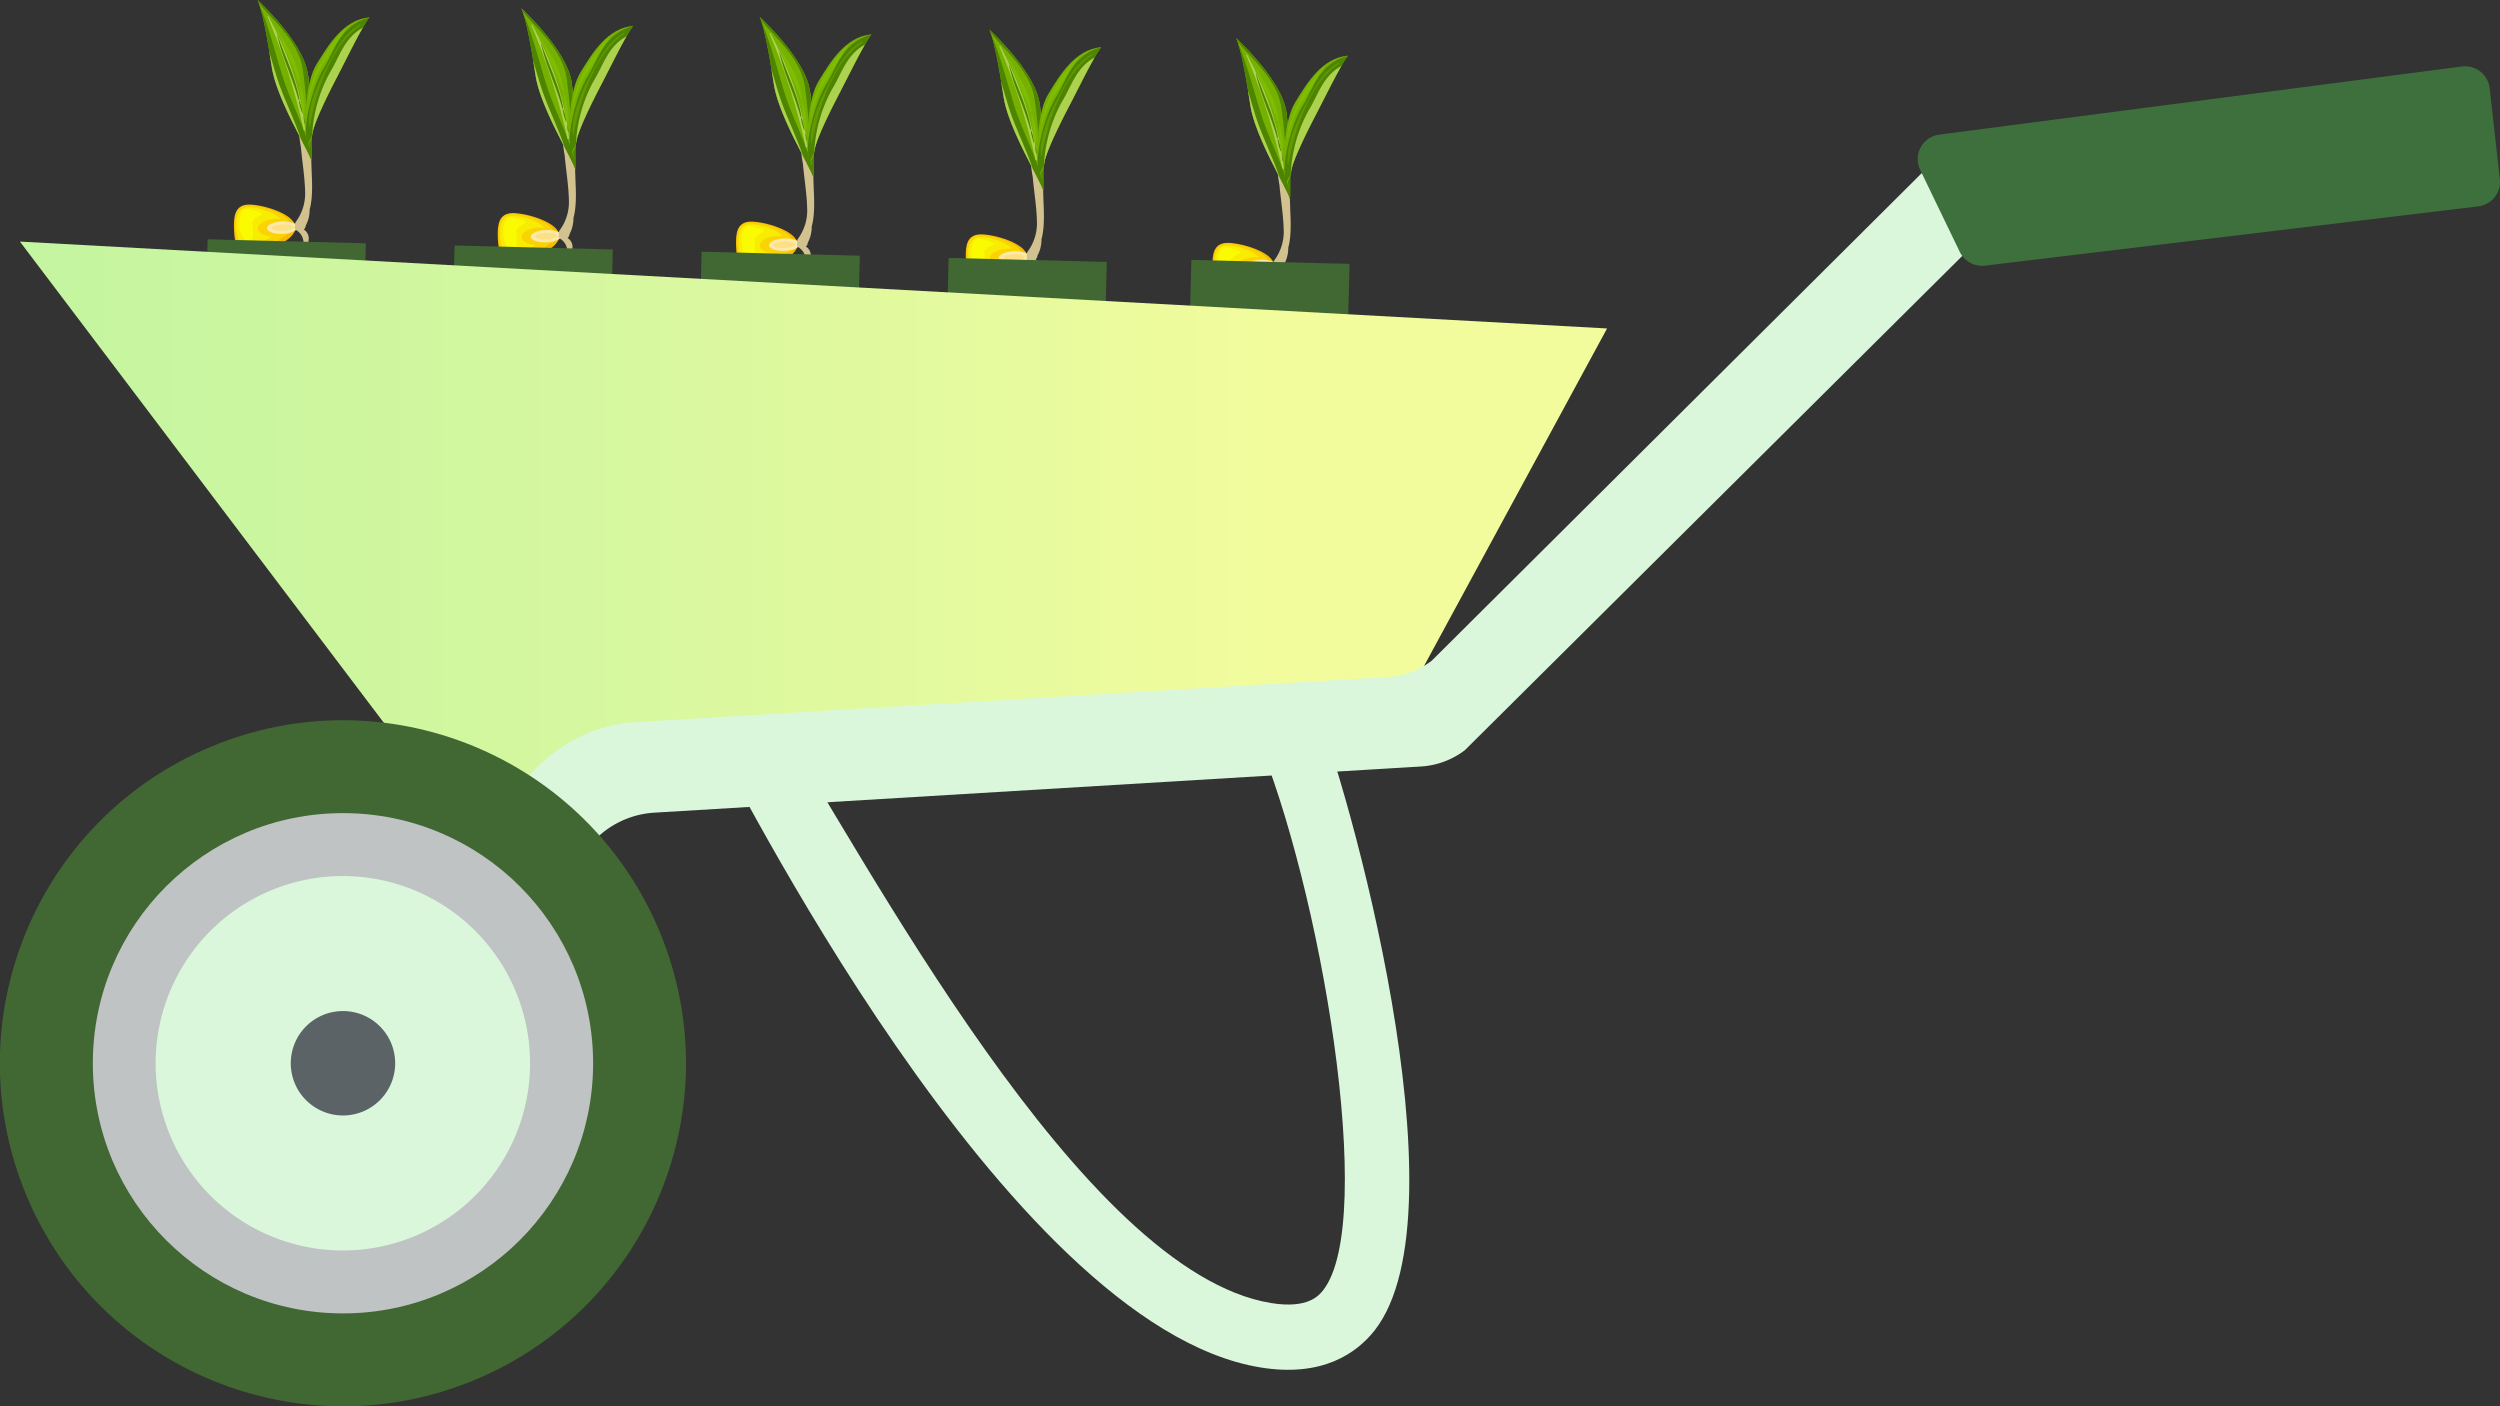
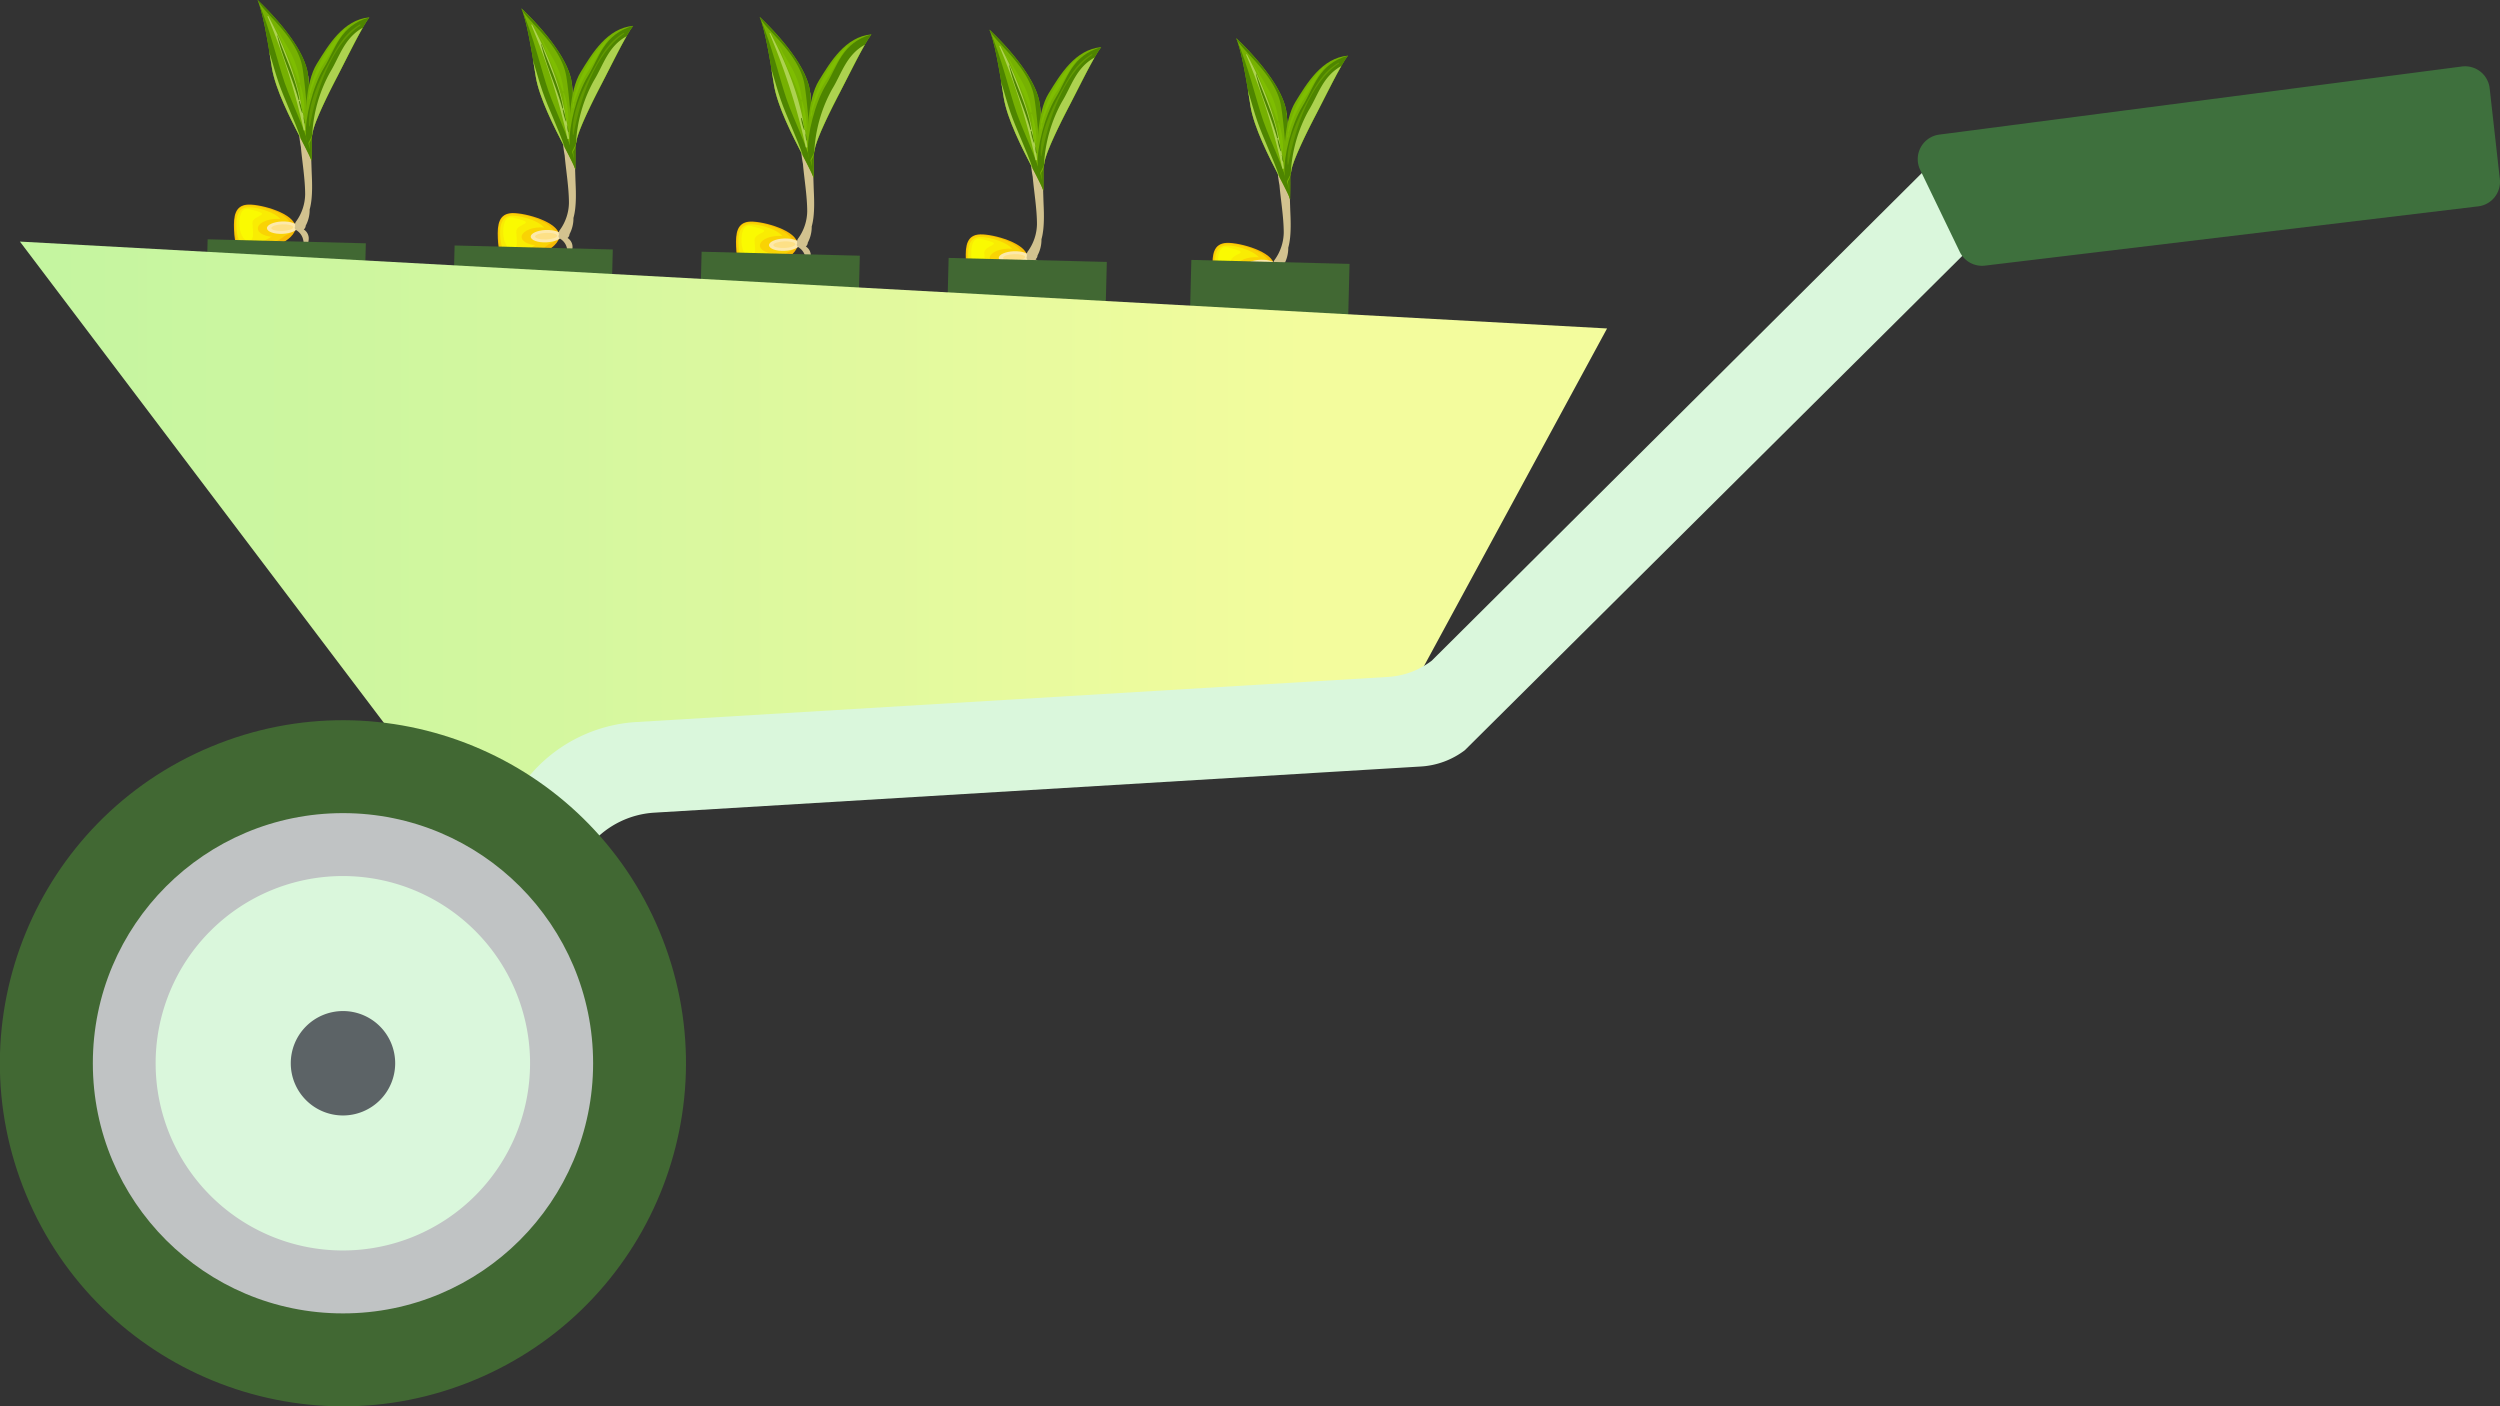
<svg xmlns="http://www.w3.org/2000/svg" viewBox="0 0 587.58 330.51">
  <rect x="0" y="0" width="587.58" height="330.51" fill="#333333" stroke="none" />
  <defs>
    <style>.cls-1{fill:#f7ba04;}.cls-2{fill:#f9d304;}.cls-3{fill:#f9ec03;}.cls-4{fill:#fafa01;}.cls-5{fill:#fde9ab;}.cls-6{fill:#fde086;}.cls-7{fill:#d2c28f;}.cls-8{fill:#76b102;}.cls-9{fill:#4e8500;}.cls-10{fill:#add250;}.cls-11{fill:#7ebd01;}.cls-12{fill:#639a01;}.cls-13{fill:#416833;}.cls-14{fill:#daf7dc;}.cls-15{fill:url(#Degradado_sin_nombre_3);}.cls-16{fill:#3e703d;}.cls-17{fill:#c0c3c4;}.cls-18{fill:#5c6366;}</style>
    <linearGradient id="Degradado_sin_nombre_3" x1="4.68" y1="124.13" x2="377.71" y2="124.13" gradientUnits="userSpaceOnUse">
      <stop offset="0" stop-color="#c4f5a0" />
      <stop offset="0.32" stop-color="#d3f79f" />
      <stop offset="0.81" stop-color="#f3fc9d" />
    </linearGradient>
  </defs>
  <title>Recurso 98</title>
  <g id="Capa_2" data-name="Capa 2">
    <g id="Capa_1-2" data-name="Capa 1">
      <path class="cls-1" d="M230.37,55.08c-3.17.13-3.5,2.72-3.37,5.89s.67,5.72,3.84,5.59,10.74-3,10.61-6.18S233.54,55,230.37,55.08Z" />
      <path class="cls-2" d="M230.27,55.24c-2.87.12-3.21,2.47-3.09,5.35s.64,5.19,3.52,5.07,9.74-2.74,9.63-5.61S233.15,55.13,230.27,55.24Z" />
      <path class="cls-3" d="M230.28,55.71c-2.3.09-2.82,2.16-2.72,4.46s.51,4.67,2.82,4.58,8-2.9,7.94-5.2S232.58,55.61,230.28,55.71Z" />
      <path class="cls-4" d="M230.6,56.15c-2-.47-2.4,1.76-2.32,3.81s1.19,4.13,2.45,3.64c1.08-.43.69-2.12.61-4.17S236.93,57.65,230.6,56.15Z" />
      <path class="cls-2" d="M236.77,58.45c-2.35.09-4.22,1.12-4.17,2.29s2,2,4.34,1.95,4.22-1.12,4.17-2.3S239.12,58.35,236.77,58.45Z" />
      <path class="cls-5" d="M238.29,59.05c-2,.08-3.59.8-3.55,1.6s1.67,1.4,3.67,1.31,3.59-.8,3.56-1.6S240.29,59,238.29,59.05Z" />
      <path class="cls-5" d="M241.84,59.83c-.43,0-.77.27-.76.56s.37.52.8.51.77-.27.76-.57S242.27,59.81,241.84,59.83Z" />
      <path class="cls-6" d="M238.32,59.73c-1.43.06-2.58.45-2.56.88s1.19.73,2.62.67,2.58-.45,2.56-.88S239.75,59.67,238.32,59.73Z" />
      <path class="cls-7" d="M249.15,77.6c-1-1.15-3.08-1.79-4.55-2.15a.25.25,0,0,0-.15,0,9.25,9.25,0,0,1-1-3.93,1.87,1.87,0,0,0,1.12.31c.22,0,.27-.36,0-.4a4.24,4.24,0,0,1-1.15-.61s0,0,0,0a35.82,35.82,0,0,1,.87-5.41,8.18,8.18,0,0,0,1.64.93,15.46,15.46,0,0,0,1.47.73A2.77,2.77,0,0,1,248.85,69s0,0,0,0a2.54,2.54,0,0,0-1.11-2c-.53-.35-1.1-.63-1.64-1s-1.44-.67-1.69-1.19c0,0,0,0-.07-.06.08-.5.17-1,.22-1.53a2.5,2.5,0,0,0-1.17-2.29,1.19,1.19,0,0,0,.46-.89,7.85,7.85,0,0,0,.93-3.82c.85-2.94.52-7.29.46-9.19-.24-7.33-.44-14.65-.79-22a1,1,0,0,0-2.07.09c-.12,1.82-.1,3.65,0,5.48-.12,1.76-.23,3.51-.23,5.34a32.93,32.93,0,0,0,.57,5.6c.29,3.43,1,7.51,1,11.17A11.2,11.2,0,0,1,241.63,59a1.3,1.3,0,0,0-.25,1.18.62.62,0,0,0,.22.89c2.8,1.76,1.61,5.05,1,8.22a10.7,10.7,0,0,1-1.51,1.27,16.16,16.16,0,0,0-2.53,1.73,6.58,6.58,0,0,0-2.19,4,0,0,0,0,0,.06,0,9.45,9.45,0,0,1,2.39-3.55.57.57,0,0,0,0,.18c0,.82-.35,1.72,0,2.51a0,0,0,0,0,0,0,3.76,3.76,0,0,0,.22-1.29c0-.41,0-1.44.45-1.7a.21.21,0,0,0,.06-.29l.09-.08c.41-.27.88-.52,1.34-.78a.08.08,0,0,0,.08,0l.05-.05a6.3,6.3,0,0,0,1.34-1,7.19,7.19,0,0,0,.09,2.9C242,74,242.27,75,242,76c0,0,0,0,.06,0,.39-.61.47-1.46.81-2.11.06.13.11.26.18.38a10.15,10.15,0,0,1,1.49,4,.38.38,0,0,0-.17.08,6.37,6.37,0,0,0-1,1.62,3.32,3.32,0,0,1-1,1.15,8.11,8.11,0,0,0-4.14,1.13s0,.1,0,.08a21.6,21.6,0,0,1,2.21-.67,3.72,3.72,0,0,1,1.24-.06,5.15,5.15,0,0,0-.48.37,4.68,4.68,0,0,0-1.55,3.87.11.11,0,0,0,.22,0,5.23,5.23,0,0,1,2.95-4.22c.82-.45,1.24-1.55,1.75-2.36.1,2.3-.57,4.52-1.12,7a1.85,1.85,0,0,0-.68,1.35c0,.08.1.08.12,0a2.1,2.1,0,0,1,.5-.8c-.2,2.25,1.06,5.73,1.26,7.16a.14.14,0,0,0,.11.14l.2.07a.05.05,0,0,0,.06-.06,16.45,16.45,0,0,1-.71-9.81,6.91,6.91,0,0,1,.92,1.38c.1.29.57.14.46-.15a10.22,10.22,0,0,0-1-1.78.25.25,0,0,0-.16-.11,12.33,12.33,0,0,1,.74-2.1,3.91,3.91,0,0,0,.3-1.11,3.36,3.36,0,0,1,.56.51c.09.11.23,0,.18-.14a2.82,2.82,0,0,0-.7-.89,7.65,7.65,0,0,0-.72-3.55c.56.22,1.18.29,1.74.53.11,0,.26-.07.17-.18l0,0a10,10,0,0,1,2.08,1.24,11.2,11.2,0,0,1,2.78,4.34c0,.07.15,0,.12,0A11.54,11.54,0,0,0,249.15,77.6Z" />
      <path class="cls-8" d="M245.21,44.84c-.67-2.5-8.13-14.41-9.31-22s-2.19-13-3.36-15.89c5.17,4.92,11.13,12,11.84,17.53A158.74,158.74,0,0,1,245.21,44.84Z" />
      <path class="cls-9" d="M245.21,44.84c-.67-2.5-.91-14.21-2.09-21.75S233.71,9.85,232.54,7c5.17,4.92,11.13,12,11.84,17.53A158.74,158.74,0,0,1,245.21,44.84Z" />
      <path class="cls-9" d="M245.21,44.84c-.67-2.5-8.13-14.41-9.31-22s-2.19-13-3.36-15.89c3,7,4.58,14.27,6.37,19.47S245.43,40.82,245.21,44.84Z" />
      <path class="cls-10" d="M235.9,22.89c.78,5,4.34,12,6.84,16.78-1.45-4.29-4-9.57-5.22-13.15-.73-2.12-1.43-4.59-2.21-7.25C235.5,20.43,235.7,21.62,235.9,22.89Z" />
      <path class="cls-10" d="M235.08,10.81c-.06-.11-.25,0-.2.09a151.52,151.52,0,0,1,8.49,26.64c0,.21.4.15.37-.06C242.59,27.58,239.7,19.58,235.08,10.81Z" />
      <path class="cls-9" d="M237.25,15.32a0,0,0,0,0-.09,0c1.17,5.12,3.59,10,5,15.14,0,.13.23.07.21-.07C241.44,25.14,239,20.32,237.25,15.32Z" />
      <path class="cls-9" d="M242.42,30.77c0-.1-.19-.05-.16.06a13.48,13.48,0,0,0,.71,2.69s.13,0,.12,0A13.76,13.76,0,0,0,242.42,30.77Z" />
      <path class="cls-9" d="M243.25,34.42s-.07,0-.05,0c.28.51.06,1.08.36,1.58,0,.06.15,0,.12-.05C243.48,35.45,243.62,34.89,243.25,34.42Z" />
      <path class="cls-11" d="M240.37,19.49c-.74-1.36-1.53-2.71-2.33-4a6.79,6.79,0,0,0-1.5-2.31.06.06,0,0,0-.08.08c1.34,1.62,1.77,4,2.71,5.89a48.38,48.38,0,0,1,3,7.2c0,.16.32.13.3,0A19.52,19.52,0,0,0,240.37,19.49Z" />
      <path class="cls-11" d="M242.55,26.86c0-.13-.21-.07-.18.05.25,1.32.27,2.7.43,4,.09.79,0,2,.52,2.61a.13.13,0,0,0,.23-.07A18.22,18.22,0,0,0,242.55,26.86Z" />
      <path class="cls-8" d="M243.9,38.49c-.21-3.54-.15-12.13,2.56-16.53s6.22-10.33,12.35-10.88c-1.73,2.21-5.37,9.73-7.45,13.71s-5.58,11-5.87,13.38S244.12,42.17,243.9,38.49Z" />
      <path class="cls-9" d="M243.9,38.49c-.21-3.54,1.56-11.2,4.27-15.6s3.68-9.83,10.64-11.81c-1.73,2.21-5.37,9.73-7.45,13.71s-5.58,11-5.87,13.38c-.18,1.46-1.26,2.2-1.25,3.58C244,41.63,244,39.87,243.9,38.49Z" />
      <path class="cls-10" d="M257.25,13.52c-4.39,2.43-5.43,6.79-7.68,10.44a34.07,34.07,0,0,0-4.19,14.75,3,3,0,0,0,.11-.54c.29-2.35,3.78-9.4,5.87-13.38C252.93,21.78,255.4,16.75,257.25,13.52Z" />
      <path class="cls-11" d="M253.09,13.81a30.53,30.53,0,0,0-8.42,15,.14.14,0,0,0,.11.18l0,0a12.13,12.13,0,0,0-.28,1.36.06.06,0,0,0,.08.05c.36-.24.27-1,.28-1.39,0,0,0,0,0,0a.12.12,0,0,0,.12-.08,26.89,26.89,0,0,1,3.3-7.27c1.8-2.48,2.95-5.41,5-7.75A.07.07,0,0,0,253.09,13.81Z" />
      <path class="cls-12" d="M256.57,12.75c-3.62,2.09-5.33,5.4-7.34,9.06-2.24,4.06-5,9.94-4.6,14.82,0,.09.14.14.16,0,1.58-8.18,5-19.06,11.89-23.71C256.79,12.89,256.7,12.69,256.57,12.75Z" />
      <path class="cls-1" d="M176.37,52.08c-3.17.13-3.5,2.72-3.37,5.89s.67,5.72,3.84,5.59,10.74-3,10.61-6.18S179.54,52,176.37,52.08Z" />
      <path class="cls-2" d="M176.27,52.24c-2.87.12-3.21,2.47-3.09,5.35s.64,5.19,3.52,5.07,9.74-2.74,9.63-5.61S179.15,52.13,176.27,52.24Z" />
      <path class="cls-3" d="M176.28,52.71c-2.3.09-2.82,2.16-2.72,4.46s.51,4.67,2.82,4.58,8-2.9,7.94-5.2S178.58,52.61,176.28,52.71Z" />
      <path class="cls-4" d="M176.6,53.15c-2-.47-2.4,1.76-2.32,3.81s1.19,4.13,2.45,3.64c1.08-.43.69-2.12.61-4.17S182.93,54.65,176.6,53.15Z" />
      <path class="cls-2" d="M182.77,55.45c-2.35.09-4.22,1.12-4.17,2.29s2,2,4.34,1.95,4.22-1.12,4.17-2.3S185.12,55.35,182.77,55.45Z" />
      <path class="cls-5" d="M184.29,56.05c-2,.08-3.59.8-3.55,1.6s1.67,1.4,3.67,1.31,3.59-.8,3.56-1.6S186.29,56,184.29,56.05Z" />
      <path class="cls-5" d="M187.84,56.83c-.43,0-.77.27-.76.56s.37.52.8.51.77-.27.76-.57S188.27,56.81,187.84,56.83Z" />
      <path class="cls-6" d="M184.32,56.73c-1.43.06-2.58.45-2.56.88s1.19.73,2.62.67,2.58-.45,2.56-.88S185.75,56.67,184.32,56.73Z" />
      <path class="cls-7" d="M195.15,74.6c-1-1.15-3.08-1.79-4.55-2.15a.25.25,0,0,0-.15,0,9.25,9.25,0,0,1-1-3.93,1.87,1.87,0,0,0,1.12.31c.22,0,.27-.36,0-.4a4.24,4.24,0,0,1-1.15-.61s0,0,0,0a35.82,35.82,0,0,1,.87-5.41,8.18,8.18,0,0,0,1.64.93,15.46,15.46,0,0,0,1.47.73A2.77,2.77,0,0,1,194.85,66s0,0,0,0a2.54,2.54,0,0,0-1.11-2c-.53-.35-1.1-.63-1.64-1s-1.44-.67-1.69-1.19c0,0,0,0-.07-.06.08-.5.17-1,.22-1.53a2.5,2.5,0,0,0-1.17-2.29,1.19,1.19,0,0,0,.46-.89,7.85,7.85,0,0,0,.93-3.82c.85-2.94.52-7.29.46-9.19-.24-7.33-.44-14.65-.79-22a1,1,0,0,0-2.07.09c-.12,1.82-.1,3.65,0,5.48-.12,1.76-.23,3.51-.23,5.34a32.93,32.93,0,0,0,.57,5.6c.29,3.43,1,7.51,1,11.17A11.2,11.2,0,0,1,187.63,56a1.3,1.3,0,0,0-.25,1.18.62.62,0,0,0,.22.89c2.8,1.76,1.61,5,1,8.22a10.7,10.7,0,0,1-1.51,1.27,16.16,16.16,0,0,0-2.53,1.73,6.58,6.58,0,0,0-2.19,4,0,0,0,0,0,.06,0,9.45,9.45,0,0,1,2.39-3.55.57.57,0,0,0,0,.18c0,.82-.35,1.72,0,2.51a0,0,0,0,0,0,0,3.76,3.76,0,0,0,.22-1.29c0-.41,0-1.44.45-1.7a.21.21,0,0,0,.06-.29l.09-.08c.41-.27.88-.52,1.34-.78a.08.08,0,0,0,.08,0l.05-.05a6.3,6.3,0,0,0,1.34-1,7.19,7.19,0,0,0,.09,2.9C188,71,188.27,72,188,73c0,0,0,0,.06,0,.39-.61.47-1.46.81-2.11.06.13.11.26.18.38a10.15,10.15,0,0,1,1.49,4,.38.38,0,0,0-.17.08,6.37,6.37,0,0,0-1,1.62,3.32,3.32,0,0,1-1,1.15,8.11,8.11,0,0,0-4.14,1.13s0,.1,0,.08a21.6,21.6,0,0,1,2.21-.67,3.72,3.72,0,0,1,1.24-.06,5.15,5.15,0,0,0-.48.37,4.68,4.68,0,0,0-1.55,3.87.11.11,0,0,0,.22,0,5.23,5.23,0,0,1,2.95-4.22c.82-.45,1.24-1.55,1.75-2.36.1,2.3-.57,4.52-1.12,7a1.85,1.85,0,0,0-.68,1.35c0,.08.1.08.12,0a2.1,2.1,0,0,1,.5-.8c-.2,2.25,1.06,5.73,1.26,7.16a.14.14,0,0,0,.11.14l.2.07a.05.05,0,0,0,.06-.06,16.45,16.45,0,0,1-.71-9.81,6.91,6.91,0,0,1,.92,1.38c.1.29.57.14.46-.15a10.22,10.22,0,0,0-1-1.78.25.25,0,0,0-.16-.11,12.33,12.33,0,0,1,.74-2.1,3.91,3.91,0,0,0,.3-1.11,3.36,3.36,0,0,1,.56.51c.09.11.23,0,.18-.14a2.82,2.82,0,0,0-.7-.89,7.65,7.65,0,0,0-.72-3.55c.56.22,1.18.29,1.74.53.11,0,.26-.07.17-.18l0,0a10,10,0,0,1,2.08,1.24,11.2,11.2,0,0,1,2.78,4.34c0,.07.15,0,.12,0A11.54,11.54,0,0,0,195.15,74.6Z" />
      <path class="cls-8" d="M191.21,41.84c-.67-2.5-8.13-14.41-9.31-22s-2.19-13-3.36-15.89c5.17,4.92,11.13,12,11.84,17.53A158.74,158.74,0,0,1,191.21,41.84Z" />
      <path class="cls-9" d="M191.21,41.84c-.67-2.5-.91-14.21-2.09-21.75S179.71,6.85,178.54,4c5.17,4.92,11.13,12,11.84,17.53A158.74,158.74,0,0,1,191.21,41.84Z" />
      <path class="cls-9" d="M191.21,41.84c-.67-2.5-8.13-14.41-9.31-22s-2.19-13-3.36-15.89c3,7,4.58,14.27,6.37,19.47S191.43,37.82,191.21,41.84Z" />
      <path class="cls-10" d="M181.9,19.89c.78,5,4.34,12,6.84,16.78-1.45-4.29-4-9.57-5.22-13.15-.73-2.12-1.43-4.59-2.21-7.25C181.5,17.43,181.7,18.62,181.9,19.89Z" />
      <path class="cls-10" d="M181.08,7.81c-.06-.11-.25,0-.2.09a151.52,151.52,0,0,1,8.49,26.64c0,.21.4.15.37-.06C188.59,24.58,185.7,16.58,181.08,7.81Z" />
-       <path class="cls-9" d="M183.25,12.32a0,0,0,0,0-.09,0c1.17,5.12,3.59,10,5,15.14,0,.13.23.07.21-.07C187.44,22.14,185,17.32,183.25,12.32Z" />
      <path class="cls-9" d="M188.42,27.77c0-.1-.19-.05-.16.06a13.48,13.48,0,0,0,.71,2.69c0,.05.13,0,.12,0A13.76,13.76,0,0,0,188.42,27.77Z" />
      <path class="cls-9" d="M189.25,31.42s-.07,0-.05,0c.28.51.06,1.08.36,1.58,0,.06.15,0,.12-.05C189.48,32.45,189.62,31.89,189.25,31.42Z" />
      <path class="cls-11" d="M186.37,16.49c-.74-1.36-1.53-2.71-2.33-4a6.79,6.79,0,0,0-1.5-2.31.06.06,0,0,0-.08.08c1.34,1.62,1.77,4,2.71,5.89a48.38,48.38,0,0,1,3,7.2c0,.16.32.13.3,0A19.52,19.52,0,0,0,186.37,16.49Z" />
      <path class="cls-11" d="M188.55,23.86c0-.13-.21-.07-.18.05.25,1.32.27,2.7.43,4,.09.79,0,2,.52,2.61a.13.13,0,0,0,.23-.07A18.22,18.22,0,0,0,188.55,23.86Z" />
      <path class="cls-8" d="M189.9,35.49c-.21-3.54-.15-12.13,2.56-16.53s6.22-10.33,12.35-10.88c-1.73,2.21-5.37,9.73-7.45,13.71s-5.58,11-5.87,13.38S190.12,39.17,189.9,35.49Z" />
      <path class="cls-9" d="M189.9,35.49c-.21-3.54,1.56-11.2,4.27-15.6s3.68-9.83,10.64-11.81c-1.73,2.21-5.37,9.73-7.45,13.71s-5.58,11-5.87,13.38c-.18,1.46-1.26,2.2-1.25,3.58C190,38.63,190,36.87,189.9,35.49Z" />
      <path class="cls-10" d="M203.25,10.52c-4.39,2.43-5.43,6.79-7.68,10.44a34.07,34.07,0,0,0-4.19,14.75,3,3,0,0,0,.11-.54c.29-2.35,3.78-9.4,5.87-13.38C198.93,18.78,201.4,13.75,203.25,10.52Z" />
      <path class="cls-11" d="M199.09,10.81a30.53,30.53,0,0,0-8.42,15,.14.14,0,0,0,.11.18l0,0a12.13,12.13,0,0,0-.28,1.36.06.06,0,0,0,.08.05c.36-.24.27-1,.28-1.39,0,0,0,0,0,0a.12.12,0,0,0,.12-.08,26.89,26.89,0,0,1,3.3-7.27c1.8-2.48,2.95-5.41,5-7.75A.07.07,0,0,0,199.09,10.81Z" />
-       <path class="cls-12" d="M202.57,9.75c-3.62,2.09-5.33,5.4-7.34,9.06-2.24,4.06-5,9.94-4.6,14.82,0,.09.14.14.16,0,1.58-8.18,5-19.06,11.89-23.71C202.79,9.89,202.7,9.69,202.57,9.75Z" />
      <path class="cls-1" d="M120.37,50.08c-3.17.13-3.5,2.72-3.37,5.89s.67,5.72,3.84,5.59,10.74-3,10.61-6.18S123.54,50,120.37,50.08Z" />
      <path class="cls-2" d="M120.27,50.24c-2.87.12-3.21,2.47-3.09,5.35s.64,5.19,3.52,5.07,9.74-2.74,9.63-5.61S123.15,50.13,120.27,50.24Z" />
      <path class="cls-3" d="M120.28,50.71c-2.3.09-2.82,2.16-2.72,4.46s.51,4.67,2.82,4.58,8-2.9,7.94-5.2S122.58,50.61,120.28,50.71Z" />
      <path class="cls-4" d="M120.6,51.15c-2-.47-2.4,1.76-2.32,3.81s1.19,4.13,2.45,3.64c1.08-.43.69-2.12.61-4.17S126.93,52.65,120.6,51.15Z" />
      <path class="cls-2" d="M126.77,53.45c-2.35.09-4.22,1.12-4.17,2.29s2,2,4.34,1.95,4.22-1.12,4.17-2.3S129.12,53.35,126.77,53.45Z" />
      <path class="cls-5" d="M128.29,54.05c-2,.08-3.59.8-3.55,1.6s1.67,1.4,3.67,1.31,3.59-.8,3.56-1.6S130.29,54,128.29,54.05Z" />
      <path class="cls-5" d="M131.84,54.83c-.43,0-.77.27-.76.56s.37.52.8.51.77-.27.76-.57S132.27,54.81,131.84,54.83Z" />
      <path class="cls-6" d="M128.32,54.73c-1.43.06-2.58.45-2.56.88s1.19.73,2.62.67,2.58-.45,2.56-.88S129.75,54.67,128.32,54.73Z" />
      <path class="cls-7" d="M139.15,72.6c-1-1.15-3.08-1.79-4.55-2.15a.25.25,0,0,0-.15,0,9.25,9.25,0,0,1-1-3.93,1.87,1.87,0,0,0,1.12.31c.22,0,.27-.36,0-.4a4.24,4.24,0,0,1-1.15-.61s0,0,0,0a35.82,35.82,0,0,1,.87-5.41,8.18,8.18,0,0,0,1.64.93,15.46,15.46,0,0,0,1.47.73A2.77,2.77,0,0,1,138.85,64s0,0,0,0a2.54,2.54,0,0,0-1.11-2c-.53-.35-1.1-.63-1.64-1s-1.44-.67-1.69-1.19c0,0,0,0-.07-.06.08-.5.17-1,.22-1.53a2.5,2.5,0,0,0-1.17-2.29,1.19,1.19,0,0,0,.46-.89,7.85,7.85,0,0,0,.93-3.82c.85-2.94.52-7.29.46-9.19-.24-7.33-.44-14.65-.79-22a1,1,0,0,0-2.07.09c-.12,1.82-.1,3.65,0,5.48-.12,1.76-.23,3.51-.23,5.34a32.93,32.93,0,0,0,.57,5.6c.29,3.43,1,7.51,1,11.17A11.2,11.2,0,0,1,131.63,54a1.3,1.3,0,0,0-.25,1.18.62.62,0,0,0,.22.89c2.8,1.76,1.61,5,1,8.22a10.7,10.7,0,0,1-1.51,1.27,16.16,16.16,0,0,0-2.53,1.73,6.58,6.58,0,0,0-2.19,4,0,0,0,0,0,.06,0,9.45,9.45,0,0,1,2.39-3.55.57.57,0,0,0,0,.18c0,.82-.35,1.72,0,2.51a0,0,0,0,0,0,0,3.76,3.76,0,0,0,.22-1.29c0-.41,0-1.44.45-1.7a.21.21,0,0,0,.06-.29l.09-.08c.41-.27.88-.52,1.34-.78a.08.08,0,0,0,.08,0l.05-.05a6.3,6.3,0,0,0,1.34-1,7.19,7.19,0,0,0,.09,2.9C132,69,132.27,70,132,71c0,0,0,0,.06,0,.39-.61.47-1.46.81-2.11.06.13.11.26.18.38a10.15,10.15,0,0,1,1.49,4,.38.38,0,0,0-.17.08,6.37,6.37,0,0,0-1,1.62,3.32,3.32,0,0,1-1,1.15,8.11,8.11,0,0,0-4.14,1.13s0,.1,0,.08a21.6,21.6,0,0,1,2.21-.67,3.72,3.72,0,0,1,1.24-.06,5.15,5.15,0,0,0-.48.37,4.68,4.68,0,0,0-1.55,3.87.11.11,0,0,0,.22,0,5.23,5.23,0,0,1,2.95-4.22c.82-.45,1.24-1.55,1.75-2.36.1,2.3-.57,4.52-1.12,7a1.85,1.85,0,0,0-.68,1.35c0,.08.1.08.12,0a2.1,2.1,0,0,1,.5-.8c-.2,2.25,1.06,5.73,1.26,7.16a.14.14,0,0,0,.11.14l.2.07a.05.05,0,0,0,.06-.06,16.45,16.45,0,0,1-.71-9.81,6.91,6.91,0,0,1,.92,1.38c.1.29.57.14.46-.15a10.22,10.22,0,0,0-1-1.78.25.25,0,0,0-.16-.11,12.33,12.33,0,0,1,.74-2.1,3.91,3.91,0,0,0,.3-1.11,3.36,3.36,0,0,1,.56.51c.09.11.23,0,.18-.14a2.82,2.82,0,0,0-.7-.89,7.65,7.65,0,0,0-.72-3.55c.56.22,1.18.29,1.74.53.11,0,.26-.07.17-.18l0,0a10,10,0,0,1,2.08,1.24,11.2,11.2,0,0,1,2.78,4.34c0,.07.15,0,.12,0A11.54,11.54,0,0,0,139.15,72.6Z" />
      <path class="cls-8" d="M135.21,39.84c-.67-2.5-8.13-14.41-9.31-22s-2.19-13-3.36-15.89c5.17,4.92,11.13,12,11.84,17.53A158.74,158.74,0,0,1,135.21,39.84Z" />
      <path class="cls-9" d="M135.21,39.84c-.67-2.5-.91-14.21-2.09-21.75S123.71,4.85,122.54,2c5.17,4.92,11.13,12,11.84,17.53A158.74,158.74,0,0,1,135.21,39.84Z" />
      <path class="cls-9" d="M135.21,39.84c-.67-2.5-8.13-14.41-9.31-22s-2.19-13-3.36-15.89c3,7,4.58,14.27,6.37,19.47S135.43,35.82,135.21,39.84Z" />
      <path class="cls-10" d="M125.9,17.89c.78,5,4.34,12,6.84,16.78-1.45-4.29-4-9.57-5.22-13.15-.73-2.12-1.43-4.59-2.21-7.25C125.5,15.43,125.7,16.62,125.9,17.89Z" />
      <path class="cls-10" d="M125.08,5.81c-.06-.11-.25,0-.2.09a151.52,151.52,0,0,1,8.49,26.64c0,.21.4.15.37-.06C132.59,22.58,129.7,14.58,125.08,5.81Z" />
      <path class="cls-9" d="M127.25,10.32a0,0,0,0,0-.09,0c1.17,5.12,3.59,10,5,15.14,0,.13.23.07.21-.07C131.44,20.14,129,15.32,127.25,10.32Z" />
      <path class="cls-9" d="M132.42,25.77c0-.1-.19-.05-.16.06a13.48,13.48,0,0,0,.71,2.69c0,.05.13,0,.12,0A13.76,13.76,0,0,0,132.42,25.77Z" />
      <path class="cls-9" d="M133.25,29.42s-.07,0-.05,0c.28.51.06,1.08.36,1.58,0,.06.15,0,.12-.05C133.48,30.45,133.62,29.89,133.25,29.42Z" />
      <path class="cls-11" d="M130.37,14.49c-.74-1.36-1.53-2.71-2.33-4a6.79,6.79,0,0,0-1.5-2.31.06.06,0,0,0-.08.08c1.34,1.62,1.77,4,2.71,5.89a48.38,48.38,0,0,1,3,7.2c0,.16.32.13.3,0A19.52,19.52,0,0,0,130.37,14.49Z" />
      <path class="cls-11" d="M132.55,21.86c0-.13-.21-.07-.18.05.25,1.32.27,2.7.43,4,.09.79,0,2,.52,2.61a.13.13,0,0,0,.23-.07A18.22,18.22,0,0,0,132.55,21.86Z" />
      <path class="cls-8" d="M133.9,33.49c-.21-3.54-.15-12.13,2.56-16.53s6.22-10.33,12.35-10.88c-1.73,2.21-5.37,9.73-7.45,13.71s-5.58,11-5.87,13.38S134.12,37.17,133.9,33.49Z" />
      <path class="cls-9" d="M133.9,33.49c-.21-3.54,1.56-11.2,4.27-15.6s3.68-9.83,10.64-11.81c-1.73,2.21-5.37,9.73-7.45,13.71s-5.58,11-5.87,13.38c-.18,1.46-1.26,2.2-1.25,3.58C134,36.63,134,34.87,133.9,33.49Z" />
      <path class="cls-10" d="M147.25,8.52c-4.39,2.43-5.43,6.79-7.68,10.44a34.07,34.07,0,0,0-4.19,14.75,3,3,0,0,0,.11-.54c.29-2.35,3.78-9.4,5.87-13.38C142.93,16.78,145.4,11.75,147.25,8.52Z" />
      <path class="cls-11" d="M143.09,8.81a30.53,30.53,0,0,0-8.42,15,.14.14,0,0,0,.11.18l0,0a12.13,12.13,0,0,0-.28,1.36.06.06,0,0,0,.08.05c.36-.24.27-1,.28-1.39,0,0,0,0,0,0a.12.12,0,0,0,.12-.08,26.89,26.89,0,0,1,3.3-7.27c1.8-2.48,2.95-5.41,5-7.75A.07.07,0,0,0,143.09,8.81Z" />
      <path class="cls-12" d="M146.57,7.75c-3.62,2.09-5.33,5.4-7.34,9.06-2.24,4.06-5,9.94-4.6,14.82,0,.09.14.14.16,0,1.58-8.18,5-19.06,11.89-23.71C146.79,7.89,146.7,7.69,146.57,7.75Z" />
      <path class="cls-1" d="M58.37,48.08C55.2,48.21,54.87,50.8,55,54s.67,5.72,3.84,5.59,10.74-3,10.61-6.18S61.54,48,58.37,48.08Z" />
      <path class="cls-2" d="M58.27,48.24c-2.87.12-3.21,2.47-3.09,5.35s.64,5.19,3.52,5.07,9.74-2.74,9.63-5.61S61.15,48.13,58.27,48.24Z" />
      <path class="cls-3" d="M58.28,48.71c-2.3.09-2.82,2.16-2.72,4.46s.51,4.67,2.82,4.58,8-2.9,7.94-5.2S60.58,48.61,58.28,48.71Z" />
      <path class="cls-4" d="M58.6,49.15c-2-.47-2.4,1.76-2.32,3.81s1.19,4.13,2.45,3.64c1.08-.43.69-2.12.61-4.17S64.93,50.65,58.6,49.15Z" />
      <path class="cls-2" d="M64.77,51.45c-2.35.09-4.22,1.12-4.17,2.29s2,2,4.34,1.95,4.22-1.12,4.17-2.3S67.12,51.35,64.77,51.45Z" />
      <path class="cls-5" d="M66.29,52.05c-2,.08-3.59.8-3.55,1.6s1.67,1.4,3.67,1.31,3.59-.8,3.56-1.6S68.29,52,66.29,52.05Z" />
      <path class="cls-5" d="M69.84,52.83c-.43,0-.77.27-.76.56s.37.52.8.51.77-.27.76-.57S70.27,52.81,69.84,52.83Z" />
      <path class="cls-6" d="M66.32,52.73c-1.43.06-2.58.45-2.56.88s1.19.73,2.62.67,2.58-.45,2.56-.88S67.75,52.67,66.32,52.73Z" />
      <path class="cls-7" d="M77.15,70.6c-1-1.15-3.08-1.79-4.55-2.15a.25.25,0,0,0-.15,0,9.25,9.25,0,0,1-1-3.93,1.87,1.87,0,0,0,1.12.31c.22,0,.27-.36,0-.4a4.24,4.24,0,0,1-1.15-.61h0a35.82,35.82,0,0,1,.87-5.41,8.18,8.18,0,0,0,1.64.93,15.46,15.46,0,0,0,1.47.73A2.77,2.77,0,0,1,76.85,62s0,0,0,0a2.54,2.54,0,0,0-1.11-2c-.53-.35-1.1-.63-1.64-1s-1.44-.67-1.69-1.19c0,0,0,0-.07-.06.08-.5.17-1,.22-1.53a2.5,2.5,0,0,0-1.17-2.29,1.19,1.19,0,0,0,.46-.89,7.85,7.85,0,0,0,.93-3.82c.85-2.94.52-7.29.46-9.19-.24-7.33-.44-14.65-.79-22a1,1,0,0,0-2.07.09c-.12,1.82-.1,3.65,0,5.48-.12,1.76-.23,3.51-.23,5.34a32.93,32.93,0,0,0,.57,5.6c.29,3.43,1,7.51,1,11.17A11.2,11.2,0,0,1,69.63,52a1.3,1.3,0,0,0-.25,1.18.62.62,0,0,0,.22.89c2.8,1.76,1.61,5,1,8.22a10.7,10.7,0,0,1-1.51,1.27,16.16,16.16,0,0,0-2.53,1.73,6.58,6.58,0,0,0-2.19,4,0,0,0,0,0,.06,0,9.45,9.45,0,0,1,2.39-3.55.57.57,0,0,0,0,.18c0,.82-.35,1.72,0,2.51a0,0,0,0,0,0,0,3.76,3.76,0,0,0,.22-1.29c0-.41,0-1.44.45-1.7a.21.21,0,0,0,.06-.29l.09-.08c.41-.27.88-.52,1.34-.78a.08.08,0,0,0,.08,0s0,0,.05-.05a6.3,6.3,0,0,0,1.34-1,7.19,7.19,0,0,0,.09,2.9C70,67,70.27,68,70,69c0,0,0,0,.06,0,.39-.61.47-1.46.81-2.11.06.13.11.26.18.38a10.15,10.15,0,0,1,1.49,4,.38.38,0,0,0-.17.08,6.37,6.37,0,0,0-1,1.62,3.32,3.32,0,0,1-1,1.15,8.11,8.11,0,0,0-4.14,1.13s0,.1,0,.08a21.6,21.6,0,0,1,2.21-.67,3.72,3.72,0,0,1,1.24-.06,5.15,5.15,0,0,0-.48.37,4.68,4.68,0,0,0-1.55,3.87.11.11,0,0,0,.22,0,5.23,5.23,0,0,1,2.95-4.22c.82-.45,1.24-1.55,1.75-2.36.1,2.3-.57,4.52-1.12,7a1.85,1.85,0,0,0-.68,1.35c0,.08.1.08.12,0a2.1,2.1,0,0,1,.5-.8c-.2,2.25,1.06,5.73,1.26,7.16a.14.14,0,0,0,.11.14l.2.07a.05.05,0,0,0,.06-.06,16.45,16.45,0,0,1-.71-9.81,6.91,6.91,0,0,1,.92,1.38c.1.29.57.14.46-.15a10.22,10.22,0,0,0-1-1.78.25.25,0,0,0-.16-.11,12.33,12.33,0,0,1,.74-2.1,3.91,3.91,0,0,0,.3-1.11,3.36,3.36,0,0,1,.56.51c.09.11.23,0,.18-.14a2.82,2.82,0,0,0-.7-.89,7.65,7.65,0,0,0-.72-3.55c.56.22,1.18.29,1.74.53.11,0,.26-.07.17-.18l0,0a10,10,0,0,1,2.08,1.24,11.2,11.2,0,0,1,2.78,4.34c0,.07.15,0,.12,0A11.54,11.54,0,0,0,77.15,70.6Z" />
      <path class="cls-8" d="M73.21,37.84c-.67-2.5-8.13-14.41-9.31-22S61.71,2.85,60.54,0c5.17,4.92,11.13,12,11.84,17.53A158.74,158.74,0,0,1,73.21,37.84Z" />
      <path class="cls-9" d="M73.21,37.84c-.67-2.5-.91-14.21-2.09-21.75S61.71,2.85,60.54,0c5.17,4.92,11.13,12,11.84,17.53A158.74,158.74,0,0,1,73.21,37.84Z" />
      <path class="cls-9" d="M73.21,37.84c-.67-2.5-8.13-14.41-9.31-22S61.71,2.85,60.54,0c3,7,4.58,14.27,6.37,19.47S73.43,33.82,73.21,37.84Z" />
      <path class="cls-10" d="M63.9,15.89c.78,5,4.34,12,6.84,16.78-1.45-4.29-4-9.57-5.22-13.15-.73-2.12-1.43-4.59-2.21-7.25C63.5,13.43,63.7,14.62,63.9,15.89Z" />
      <path class="cls-10" d="M63.08,3.81c-.06-.11-.25,0-.2.09a151.52,151.52,0,0,1,8.49,26.64c0,.21.4.15.37-.06C70.59,20.58,67.7,12.58,63.08,3.81Z" />
      <path class="cls-9" d="M65.25,8.32a0,0,0,0,0-.09,0c1.17,5.12,3.59,10,5,15.14,0,.13.23.07.21-.07C69.44,18.14,67,13.32,65.25,8.32Z" />
      <path class="cls-9" d="M70.42,23.77c0-.1-.19-.05-.16.06A13.48,13.48,0,0,0,71,26.52c0,.05.13,0,.12,0A13.76,13.76,0,0,0,70.42,23.77Z" />
      <path class="cls-9" d="M71.25,27.42s-.07,0,0,0c.28.51.06,1.08.36,1.58,0,.06.15,0,.12-.05C71.48,28.45,71.62,27.89,71.25,27.42Z" />
      <path class="cls-11" d="M68.37,12.49c-.74-1.36-1.53-2.71-2.33-4a6.79,6.79,0,0,0-1.5-2.31.06.06,0,0,0-.08.08c1.34,1.62,1.77,4,2.71,5.89a48.38,48.38,0,0,1,3,7.2c.05.16.32.13.3,0A19.52,19.52,0,0,0,68.37,12.49Z" />
      <path class="cls-11" d="M70.55,19.86c0-.13-.21-.07-.18.05.25,1.32.27,2.7.43,4,.09.79,0,2,.52,2.61a.13.13,0,0,0,.23-.07A18.22,18.22,0,0,0,70.55,19.86Z" />
      <path class="cls-8" d="M71.9,31.49C71.69,28,71.75,19.36,74.46,15S80.68,4.63,86.81,4.08c-1.73,2.21-5.37,9.73-7.45,13.71s-5.58,11-5.87,13.38S72.12,35.17,71.9,31.49Z" />
      <path class="cls-9" d="M71.9,31.49c-.21-3.54,1.56-11.2,4.27-15.6S79.85,6.06,86.81,4.08c-1.73,2.21-5.37,9.73-7.45,13.71s-5.58,11-5.87,13.38c-.18,1.46-1.26,2.2-1.25,3.58C72,34.63,72,32.87,71.9,31.49Z" />
      <path class="cls-10" d="M85.25,6.52C80.86,9,79.82,13.31,77.57,17a34.07,34.07,0,0,0-4.19,14.75,3,3,0,0,0,.11-.54c.29-2.35,3.78-9.4,5.87-13.38C80.93,14.78,83.4,9.75,85.25,6.52Z" />
      <path class="cls-11" d="M81.09,6.81a30.53,30.53,0,0,0-8.42,15,.14.14,0,0,0,.11.18l0,0a12.13,12.13,0,0,0-.28,1.36.06.06,0,0,0,.08.05c.36-.24.27-1,.28-1.39,0,0,0,0,0,0a.12.12,0,0,0,.12-.08,26.89,26.89,0,0,1,3.3-7.27c1.8-2.48,3-5.41,5-7.75A.07.07,0,0,0,81.09,6.81Z" />
      <path class="cls-12" d="M84.57,5.75c-3.62,2.09-5.33,5.4-7.34,9.06-2.24,4.06-5,9.94-4.6,14.82,0,.09.14.14.16,0C74.37,21.49,77.74,10.61,84.68,6,84.79,5.89,84.7,5.69,84.57,5.75Z" />
      <path class="cls-1" d="M288.37,57.08c-3.17.13-3.5,2.72-3.37,5.89s.67,5.72,3.84,5.59,10.74-3,10.61-6.18S291.54,57,288.37,57.08Z" />
      <path class="cls-2" d="M288.27,57.24c-2.87.12-3.21,2.47-3.09,5.35s.64,5.19,3.52,5.07,9.74-2.74,9.63-5.61S291.15,57.13,288.27,57.24Z" />
      <path class="cls-3" d="M288.28,57.71c-2.3.09-2.82,2.16-2.72,4.46s.51,4.67,2.82,4.58,8-2.9,7.94-5.2S290.58,57.61,288.28,57.71Z" />
      <path class="cls-4" d="M288.6,58.15c-2-.47-2.4,1.76-2.32,3.81s1.19,4.13,2.45,3.64c1.08-.43.69-2.12.61-4.17S294.93,59.65,288.6,58.15Z" />
      <path class="cls-2" d="M294.77,60.45c-2.35.09-4.22,1.12-4.17,2.29s2,2.05,4.34,1.95,4.22-1.12,4.17-2.3S297.12,60.35,294.77,60.45Z" />
      <path class="cls-5" d="M296.29,61.05c-2,.08-3.59.8-3.55,1.6s1.67,1.4,3.67,1.31,3.59-.8,3.56-1.6S298.29,61,296.29,61.05Z" />
-       <path class="cls-5" d="M299.84,61.83c-.43,0-.77.27-.76.56s.37.52.8.51.77-.27.76-.57S300.27,61.81,299.84,61.83Z" />
      <path class="cls-6" d="M296.32,61.73c-1.43.06-2.58.45-2.56.88s1.19.73,2.62.67,2.58-.45,2.56-.88S297.75,61.67,296.32,61.73Z" />
      <path class="cls-7" d="M307.15,79.6c-1-1.15-3.08-1.79-4.55-2.15a.25.25,0,0,0-.15,0,9.25,9.25,0,0,1-1-3.93,1.87,1.87,0,0,0,1.12.31c.22,0,.27-.36,0-.4a4.24,4.24,0,0,1-1.15-.61s0,0,0,0a35.82,35.82,0,0,1,.87-5.41,8.18,8.18,0,0,0,1.64.93,15.46,15.46,0,0,0,1.47.73A2.77,2.77,0,0,1,306.85,71s0,0,0,0a2.54,2.54,0,0,0-1.11-2c-.53-.35-1.1-.63-1.64-1s-1.44-.67-1.69-1.19c0,0,0,0-.07-.06.08-.5.17-1,.22-1.53a2.5,2.5,0,0,0-1.17-2.29,1.19,1.19,0,0,0,.46-.89,7.85,7.85,0,0,0,.93-3.82c.85-2.94.52-7.29.46-9.19-.24-7.33-.44-14.65-.79-22a1,1,0,0,0-2.07.09c-.12,1.82-.1,3.65,0,5.48-.12,1.76-.23,3.51-.23,5.34a32.93,32.93,0,0,0,.57,5.6c.29,3.43,1,7.51,1,11.17A11.2,11.2,0,0,1,299.63,61a1.3,1.3,0,0,0-.25,1.18.62.62,0,0,0,.22.89c2.8,1.76,1.61,5.05,1,8.22a10.7,10.7,0,0,1-1.51,1.27,16.16,16.16,0,0,0-2.53,1.73,6.58,6.58,0,0,0-2.19,4,0,0,0,0,0,.06,0,9.45,9.45,0,0,1,2.39-3.55.57.57,0,0,0,0,.18c0,.82-.35,1.72,0,2.51a0,0,0,0,0,0,0,3.76,3.76,0,0,0,.22-1.29c0-.41.05-1.44.45-1.7a.21.21,0,0,0,.06-.29l.09-.08c.41-.27.88-.52,1.34-.78a.08.08,0,0,0,.08,0s0,0,0-.05a6.3,6.3,0,0,0,1.34-1,7.19,7.19,0,0,0,.09,2.9C300,76,300.27,77,300,78c0,0,0,0,.06,0,.39-.61.47-1.46.81-2.11.06.13.11.26.18.38a10.15,10.15,0,0,1,1.49,4,.38.38,0,0,0-.17.08,6.37,6.37,0,0,0-1,1.62,3.32,3.32,0,0,1-1,1.15,8.11,8.11,0,0,0-4.14,1.13s0,.1,0,.08a21.6,21.6,0,0,1,2.21-.67,3.72,3.72,0,0,1,1.24-.06,5.15,5.15,0,0,0-.48.37,4.68,4.68,0,0,0-1.55,3.87.11.11,0,0,0,.22,0,5.23,5.23,0,0,1,3-4.22c.82-.45,1.24-1.55,1.75-2.36.1,2.3-.57,4.52-1.12,7a1.85,1.85,0,0,0-.68,1.35c0,.08.1.08.12,0a2.1,2.1,0,0,1,.5-.8c-.2,2.25,1.06,5.73,1.26,7.16a.14.14,0,0,0,.11.14l.2.07a.05.05,0,0,0,.06-.06,16.45,16.45,0,0,1-.71-9.81,6.91,6.91,0,0,1,.92,1.38c.1.29.57.14.46-.15a10.22,10.22,0,0,0-1-1.78.25.25,0,0,0-.16-.11,12.33,12.33,0,0,1,.74-2.1,3.91,3.91,0,0,0,.3-1.11,3.36,3.36,0,0,1,.56.51c.09.11.23,0,.18-.14a2.82,2.82,0,0,0-.7-.89,7.65,7.65,0,0,0-.72-3.55c.56.22,1.18.29,1.74.53.11,0,.26-.07.17-.18l0,0a10,10,0,0,1,2.08,1.24,11.2,11.2,0,0,1,2.78,4.34c0,.07.15,0,.12,0A11.54,11.54,0,0,0,307.15,79.6Z" />
      <path class="cls-8" d="M303.21,46.84c-.67-2.5-8.13-14.41-9.31-22s-2.19-13-3.36-15.89c5.17,4.92,11.13,12,11.84,17.53A158.74,158.74,0,0,1,303.21,46.84Z" />
      <path class="cls-9" d="M303.21,46.84c-.67-2.5-.91-14.21-2.09-21.75S291.71,11.85,290.54,9c5.17,4.92,11.13,12,11.84,17.53A158.74,158.74,0,0,1,303.21,46.84Z" />
      <path class="cls-9" d="M303.21,46.84c-.67-2.5-8.13-14.41-9.31-22s-2.19-13-3.36-15.89c3,7,4.58,14.27,6.37,19.47S303.43,42.82,303.21,46.84Z" />
      <path class="cls-10" d="M293.9,24.89c.78,5,4.34,12,6.84,16.78-1.45-4.29-4-9.57-5.22-13.15-.73-2.12-1.43-4.59-2.21-7.25C293.5,22.43,293.7,23.62,293.9,24.89Z" />
      <path class="cls-10" d="M293.08,12.81c-.06-.11-.25,0-.2.09a151.52,151.52,0,0,1,8.49,26.64c.05.21.4.15.37-.06C300.59,29.58,297.7,21.58,293.08,12.81Z" />
      <path class="cls-9" d="M295.25,17.32a0,0,0,0,0-.09,0c1.17,5.12,3.59,10,5,15.14,0,.13.23.07.21-.07C299.44,27.14,297,22.32,295.25,17.32Z" />
      <path class="cls-9" d="M300.42,32.77c0-.1-.19-.05-.16.06a13.48,13.48,0,0,0,.71,2.69s.13,0,.12,0A13.76,13.76,0,0,0,300.42,32.77Z" />
      <path class="cls-9" d="M301.25,36.42s-.07,0-.05,0c.28.51.06,1.08.36,1.58,0,.06.15,0,.12-.05C301.48,37.45,301.62,36.89,301.25,36.42Z" />
      <path class="cls-11" d="M298.37,21.49c-.74-1.36-1.53-2.71-2.33-4a6.79,6.79,0,0,0-1.5-2.31.06.06,0,0,0-.08.08c1.34,1.62,1.77,4,2.71,5.89a48.38,48.38,0,0,1,3,7.2c.05.16.32.13.3,0A19.52,19.52,0,0,0,298.37,21.49Z" />
      <path class="cls-11" d="M300.55,28.86c0-.13-.21-.07-.18.05.25,1.32.27,2.7.43,4,.09.79,0,2,.52,2.61a.13.13,0,0,0,.23-.07A18.22,18.22,0,0,0,300.55,28.86Z" />
      <path class="cls-8" d="M301.9,40.49c-.21-3.54-.15-12.13,2.56-16.53s6.22-10.33,12.35-10.88c-1.73,2.21-5.37,9.73-7.45,13.71s-5.58,11-5.87,13.38S302.12,44.17,301.9,40.49Z" />
      <path class="cls-9" d="M301.9,40.49c-.21-3.54,1.56-11.2,4.27-15.6s3.68-9.83,10.64-11.81c-1.73,2.21-5.37,9.73-7.45,13.71s-5.58,11-5.87,13.38c-.18,1.46-1.26,2.2-1.25,3.58C302,43.63,302,41.87,301.9,40.49Z" />
      <path class="cls-10" d="M315.25,15.52c-4.39,2.43-5.43,6.79-7.68,10.44a34.07,34.07,0,0,0-4.19,14.75,3,3,0,0,0,.11-.54c.29-2.35,3.78-9.4,5.87-13.38C310.93,23.78,313.4,18.75,315.25,15.52Z" />
      <path class="cls-11" d="M311.09,15.81a30.53,30.53,0,0,0-8.42,15,.14.14,0,0,0,.11.18l0,0a12.13,12.13,0,0,0-.28,1.36.06.06,0,0,0,.08,0c.36-.24.27-1,.28-1.39,0,0,0,0,0,0a.12.12,0,0,0,.12-.08,26.89,26.89,0,0,1,3.3-7.27c1.8-2.48,2.95-5.41,5-7.75A.07.07,0,0,0,311.09,15.81Z" />
      <path class="cls-12" d="M314.57,14.75c-3.62,2.09-5.33,5.4-7.34,9.06-2.24,4.06-5,9.94-4.6,14.82,0,.09.14.14.16,0,1.58-8.18,4.95-19.06,11.89-23.71C314.79,14.89,314.7,14.69,314.57,14.75Z" />
      <rect class="cls-13" x="45.05" y="59.88" width="43.56" height="37.19" transform="translate(-13.3 143.31) rotate(-88.55)" />
      <rect class="cls-13" x="103.1" y="61.34" width="43.57" height="37.19" transform="translate(41.84 202.78) rotate(-88.56)" />
      <rect class="cls-13" x="161.15" y="62.8" width="43.56" height="37.19" transform="translate(96.98 262.23) rotate(-88.56)" />
      <rect class="cls-13" x="219.2" y="64.26" width="43.56" height="37.19" transform="translate(152.07 321.67) rotate(-88.55)" />
      <rect class="cls-13" x="276.25" y="64.72" width="43.56" height="37.19" transform="translate(207.27 379.17) rotate(-88.56)" />
-       <path class="cls-14" d="M296.17,321.38C236,311.45,171,179.12,167.33,173.37l13-8.18c23.66,37.55,74,133.74,118.36,141.06,8.78,1.44,11.33-1.8,12.29-3,12.78-16.28-.65-95.09-15.91-130.94l14.11-6c7.19,16.87,35.92,118.35,13.87,146.42C318.87,318,310.84,323.8,296.17,321.38Z" />
      <polygon class="cls-15" points="332.45 160.66 106.55 191.48 4.68 56.78 377.71 77.2 332.45 160.66" />
      <path class="cls-14" d="M120.33,219.2l-16-14.28,20.77-23.35a35.61,35.61,0,0,1,24.48-11.87l176.62-10.6a18.84,18.84,0,0,0,10.31-3.82l116.58-116,128.6-17.18,2.85,21.29-123,16.42L344.29,176.32a18.93,18.93,0,0,1-10.3,3.83L153.8,191a21.35,21.35,0,0,0-14.67,7.12Z" />
      <path class="cls-16" d="M451.34,40l9.26,19.18a5.81,5.81,0,0,0,5.93,3.25L582.45,48.5a5.81,5.81,0,0,0,5.09-6.43l-2.39-21.31a5.82,5.82,0,0,0-6.54-5.13l-122.78,16A5.82,5.82,0,0,0,451.34,40Z" />
      <circle class="cls-13" cx="80.61" cy="249.9" r="80.61" transform="translate(-90.03 50.32) rotate(-22.65)" />
      <circle class="cls-17" cx="80.61" cy="249.9" r="58.79" />
      <path class="cls-14" d="M124.58,249.9a44,44,0,1,1-44-44A44,44,0,0,1,124.58,249.9Z" />
      <path class="cls-18" d="M92.88,249.9a12.27,12.27,0,1,1-12.27-12.27A12.26,12.26,0,0,1,92.88,249.9Z" />
    </g>
  </g>
</svg>